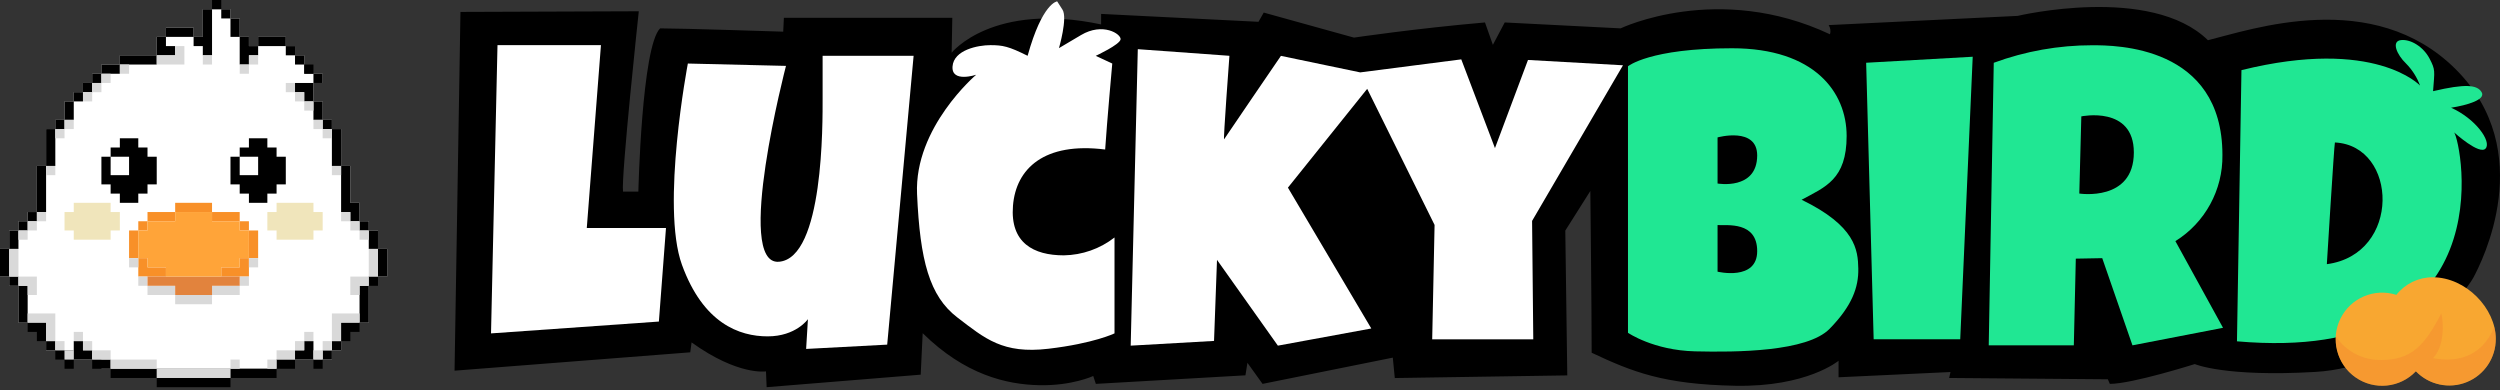
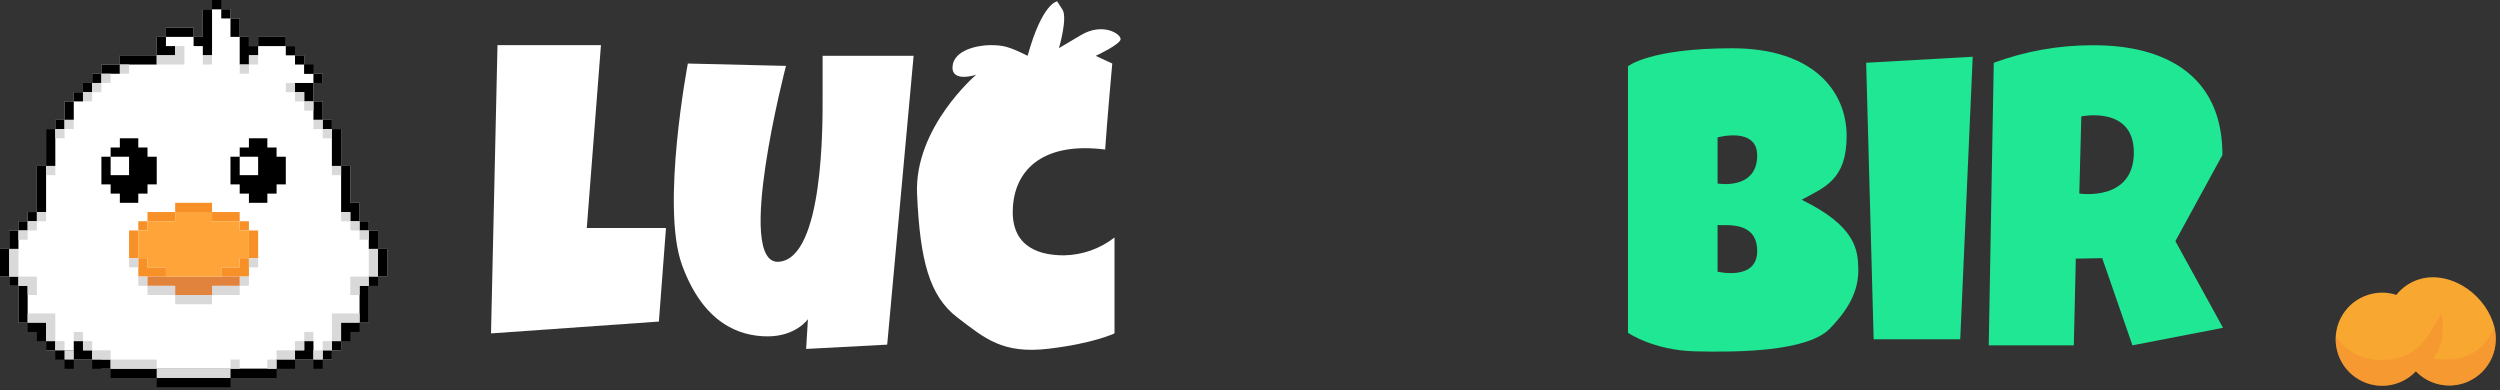
<svg xmlns="http://www.w3.org/2000/svg" fill="none" height="78" viewBox="0 0 500 78" width="500">
  <rect x="0" y="0" width="500" height="78" fill="#333333" stroke="none" />
-   <path d="M494.655 55.56C492.945 58.723 481.095 73.336 463.05 74.386C445.005 75.436 438.954 72.814 438.954 72.814C438.954 72.814 426.444 76.776 421.966 76.776L421.57 75.858L389.832 75.594L390.096 74.406L367.711 75.456V72.154C367.711 72.154 361.39 77.437 347.037 77.153C332.684 76.869 326.495 74.386 318.331 70.549C318.331 61.965 318.067 38.194 318.067 38.194L313.06 46.117L313.456 75.079L278.958 75.608L278.561 71.527L252.511 76.776L249.486 72.563L249.089 75.066L219.168 76.776L218.646 75.198C218.646 75.198 214.432 77.179 207.847 77.04C201.261 76.902 192.965 74.934 184.537 66.64L184.141 74.934L153.328 77.437L153.196 74.274C153.196 74.274 147.667 75.198 138.314 68.483L138.05 70.464L90.909 74.135L92.091 2.384L127.759 2.252C127.759 2.252 124.206 35.268 124.602 38.326H127.673C127.673 38.326 128.334 9.364 132.02 5.673C136.498 5.673 156.644 6.333 156.644 6.333L156.776 3.566H190.462L190.33 10.546C190.33 10.546 198.494 0.278 220.225 4.887V2.781L251.698 4.359L252.749 2.516L270.794 7.522C270.794 7.522 283.304 5.673 296.996 4.491L298.575 8.968L300.946 4.491L324.124 5.673C324.124 5.673 343.616 -3.671 366 6.861C366.184 6.238 366.088 5.566 365.736 5.019L403.531 3.177C403.531 3.177 430.13 -3.142 441.59 8.043C450.176 5.937 474.615 -2.621 491.128 13.841C507.641 30.303 496.366 52.404 494.655 55.56Z" fill="black" />
  <path d="M120.19 9.031H99.499L98.204 66.678L131.777 64.311L133.197 45.606H117.356L120.19 9.031Z" fill="white" />
  <path d="M164.523 19.567C164.523 24.54 164.761 51.644 155.777 52.352C146.793 53.059 157.197 13.177 157.197 13.177L137.57 12.708C137.57 12.708 132.134 41.234 136.388 52.954C140.642 64.674 147.856 67.273 153.531 67.273C159.206 67.273 161.584 63.834 161.584 63.834L161.227 69.786L177.439 68.926L182.723 11.16H164.523V19.567Z" fill="white" />
  <path d="M216.19 7.02L211.791 9.626C211.791 9.626 213.561 3.587 212.498 1.934L211.434 0.273C211.434 0.273 208.474 0.512 205.521 11.16C201.736 9.268 200.554 9.03 198.076 9.03C195.599 9.03 190.743 9.976 190.506 13.296C190.268 16.616 195.236 14.95 195.236 14.95C195.236 14.95 182.823 25.486 183.411 38.8C183.999 52.114 185.895 59.217 191.45 63.476C197.006 67.736 200.554 70.818 209.657 69.753C218.76 68.688 222.902 66.677 222.902 66.677V47.497C219.999 49.758 216.44 51.012 212.762 51.069C206.73 51.069 202 48.588 202.595 41.148C203.189 33.707 208.858 28.363 221.033 29.904C221.389 24.461 222.453 12.708 222.453 12.708L219.15 11.167C219.15 11.167 223.999 8.918 224.118 7.86C224.237 6.801 220.564 4.414 216.19 7.02Z" fill="white" />
-   <path d="M324.597 13.057L305.598 11.992L298.992 29.625L292.254 11.873L272.039 14.479L256.184 11.172C256.184 11.172 245.033 27.495 244.821 27.852C244.61 28.209 245.885 11.159 245.885 11.159L227.559 9.836L226.139 69.13L242.806 68.184L243.401 51.973L255.576 69.13L274.258 65.697L257.584 37.529L273.439 17.766L286.916 44.989L286.44 67.86H306.655L306.417 44.182L324.597 13.057Z" fill="white" />
  <path d="M360.323 39.951C365.027 37.404 369.327 35.903 369.327 27.186C369.327 18.469 362.919 9.652 346.411 9.652C329.902 9.652 325.595 13.257 325.595 13.257V66.559C325.595 66.559 330.701 70.071 339.005 70.269C347.309 70.468 361.42 70.368 365.925 65.758C370.431 61.148 371.732 57.445 371.659 53.714C371.587 49.984 371.131 45.202 360.323 39.951ZM343.511 54.336V45.017C345.407 45.123 351.438 44.217 351.438 50.229C351.438 56.241 343.511 54.336 343.511 54.336ZM343.511 36.703V27.483C343.511 27.483 351.438 25.281 351.438 31.095C351.412 38.105 343.511 36.703 343.511 36.703Z" fill="#20E793" />
  <path d="M374.731 67.857H392.046L394.543 11.348L373.231 12.551L374.731 67.857Z" fill="#20E793" />
-   <path d="M444.486 30.996C444.486 9.084 423.068 9.051 418.464 9.051C411.738 9.046 405.064 10.233 398.751 12.556L397.747 69.066H414.765L415.161 51.73L420.446 51.631L426.49 69.066L444.605 65.56L435.078 48.225C441.016 44.532 444.586 37.993 444.486 30.996ZM415.861 38.708L416.264 23.277C416.264 23.277 426.768 21.075 426.768 30.493C426.768 40.414 415.861 38.708 415.861 38.708Z" fill="#20E793" />
-   <path d="M490.22 21.543C493.418 21.04 497.223 19.936 496.324 18.435C495.426 16.933 493.021 16.728 486.613 18.236C486.917 14.129 487.115 14.023 485.913 11.721C484.711 9.42 482.214 7.813 480.212 8.018C478.21 8.223 479.34 10.921 481.209 12.707C482.444 13.96 483.398 15.462 484.01 17.112C484.01 17.112 475.006 7.416 448.291 14.03L447.393 68.264C501.622 72.993 492.268 28.408 490.828 26.484C490.828 26.484 495.928 31.113 497.13 29.692C498.333 28.27 495.122 23.745 490.22 21.543ZM465.368 52.834C465.368 52.834 466.834 28.931 466.98 28.494C479.617 29.109 480.298 50.863 465.368 52.834Z" fill="#20E793" />
+   <path d="M444.486 30.996C444.486 9.084 423.068 9.051 418.464 9.051C411.738 9.046 405.064 10.233 398.751 12.556L397.747 69.066H414.765L415.161 51.73L420.446 51.631L426.49 69.066L444.605 65.56L435.078 48.225ZM415.861 38.708L416.264 23.277C416.264 23.277 426.768 21.075 426.768 30.493C426.768 40.414 415.861 38.708 415.861 38.708Z" fill="#20E793" />
  <path d="M486.534 55.453C483.701 55.45 481.023 56.747 479.267 58.972C474.886 57.567 470.138 59.579 468.095 63.706C466.053 67.833 467.331 72.834 471.101 75.473C474.871 78.112 480.002 77.594 483.171 74.257C485.806 76.993 489.837 77.85 493.355 76.422C496.873 74.995 499.17 71.569 499.158 67.768C499.158 61.703 493.213 55.453 486.534 55.453Z" fill="#F8A731" />
  <path d="M476.235 71.994C472.601 72.069 469.179 70.283 467.158 67.258C467.158 67.45 467.158 67.642 467.158 67.84C467.156 71.648 469.471 75.074 473.004 76.487C476.536 77.9 480.571 77.016 483.191 74.256C485.828 76.977 489.85 77.825 493.359 76.399C496.868 74.974 499.162 71.559 499.158 67.767C499.154 66.963 499.054 66.161 498.861 65.38C496.133 71.994 490.597 72.371 486.6 71.63C488.873 69.368 488.76 64.566 488.258 62.668C484.876 69.262 482.154 71.994 476.235 71.994Z" fill="#F38530" opacity="0.42" />
  <path d="M75.597 49.783V47.94V46.096H73.753V44.252H71.91V42.408V40.564H70.066V38.721V36.877V35.033V33.189H68.222V31.345V29.501V27.657V25.814H66.378V23.97H64.534V22.126V20.282H62.69V18.438V16.594H64.534V14.751H62.69H60.847V12.907V11.063H59.003V9.219H57.159V7.375H55.315H53.471H51.627V9.219H49.784V7.375H47.94V5.531V3.688H46.096V1.844H44.252H42.408H40.564V3.688V5.531V7.375H38.721V5.531H36.877H35.033H33.189V7.375H31.345V9.219V11.063H29.501H27.657H25.814H23.97V12.907H22.126H20.282V14.751H18.438V16.594H16.595V18.438H14.751V20.282H12.907V22.126V23.97H11.063V25.814H9.219V27.657V29.501V31.345V33.189H7.375V35.033V36.877V38.721V40.564V42.408H5.532V44.252H3.688V46.096H1.844V47.94V49.783H0V51.627V53.471V55.315H1.844V57.159H3.688V59.003V60.846V62.69V64.534H5.532H7.375H9.219V66.378V68.222V70.066H11.063H12.907H14.751V71.909H16.595H18.438H20.282V73.753H22.126H23.97H25.814H27.657H29.501H31.345H33.189H35.033H36.877H38.721H40.564H42.408H44.252H46.096H47.94H49.784H51.627H53.471H55.315V71.909H57.159H59.003H60.847H62.69H64.534H66.378V70.066H68.222V68.222V66.378V64.534H70.066H71.91H73.753V62.69V60.846V59.003V57.159V55.315H75.597H77.441V53.471V51.627V49.783H75.597Z" fill="white" />
  <path d="M40.564 9.219V11.063H42.408V1.844H40.564V7.375H38.721V9.219H40.564ZM44.252 0H42.408V1.844H44.252V0ZM46.096 3.688V1.844H44.252V3.688H46.096ZM46.096 7.375H47.94V3.688H46.096V7.375ZM47.94 11.063V12.907H49.784V11.063H51.627V9.219H49.784V7.375H47.94V11.063ZM55.315 9.219H57.159V7.375H51.627V9.219H55.315ZM59.003 11.063V9.219H57.159V11.063H59.003ZM60.847 12.907V11.063H59.003V12.907H60.847ZM62.69 14.751V12.907H60.847V14.751H62.69ZM64.534 16.595V14.751H62.69V16.595H64.534ZM59.003 16.595V18.438H60.847V20.282H62.69V16.595H59.003ZM62.69 23.97H64.534V20.282H62.69V23.97ZM66.378 25.814V23.97H64.534V25.814H66.378ZM66.378 29.501V33.189H68.222V25.814H66.378V29.501ZM68.222 36.877V42.408H70.066V44.252H71.91V40.564H70.066V33.189H68.222V36.877ZM73.753 46.096V44.252H71.91V46.096H73.753ZM73.753 49.784H75.597V46.096H73.753V49.784ZM75.597 53.471V55.315H77.441V49.784H75.597V53.471ZM73.753 57.159H75.597V55.315H73.753V57.159ZM71.91 59.003V64.534H73.753V57.159H71.91V59.003ZM68.222 64.534V68.222H70.066V66.378H71.91V64.534H68.222ZM66.378 70.066H68.222V68.222H66.378V70.066ZM64.534 71.91H66.378V70.066H64.534V71.91ZM62.69 73.753H64.534V71.91H62.69V73.753ZM62.69 68.222H60.847V70.066H59.003V71.91H62.69V68.222ZM55.315 71.91V73.753H59.003V71.91H55.315ZM51.627 73.753H46.096V75.597H55.315V73.753H51.627ZM42.408 75.597H31.345V77.441H46.096V75.597H42.408ZM29.501 73.753H22.126V75.597H31.345V73.753H29.501ZM20.282 71.91H18.438V73.753H22.126V71.91H20.282ZM16.595 70.066V68.222H14.751V71.91H18.438V70.066H16.595ZM12.907 73.753H14.751V71.91H12.907V73.753ZM11.063 70.066V71.91H12.907V70.066H11.063ZM9.219 68.222V70.066H11.063V68.222H9.219ZM9.219 64.534H5.532V66.378H7.375V68.222H9.219V64.534ZM5.532 60.847V57.159H3.688V64.534H5.532V60.847ZM1.844 55.315V57.159H3.688V55.315H1.844ZM1.844 53.471V49.784H0V55.315H1.844V53.471ZM3.688 47.94V46.096H1.844V49.784H3.688V47.94ZM5.532 44.252H3.688V46.096H5.532V44.252ZM7.375 42.408H5.532V44.252H7.375V42.408ZM9.219 40.564V33.189H7.375V42.408H9.219V40.564ZM11.063 31.345V25.814H9.219V33.189H11.063V31.345ZM12.907 23.97H11.063V25.814H12.907V23.97ZM14.751 22.126V20.282H12.907V23.97H14.751V22.126ZM16.595 18.438H14.751V20.282H16.595V18.438ZM18.438 16.595H16.595V18.438H18.438V16.595ZM20.282 14.751H18.438V16.595H20.282V14.751ZM23.97 14.751V12.907H20.282V14.751H23.97ZM27.657 12.907H31.345V11.063H23.97V12.907H27.657ZM35.033 11.063V9.219H33.189V7.375H31.345V11.063H35.033ZM36.877 7.375H38.721V5.532H33.189V7.375H36.877ZM22.126 38.721H23.97V40.564H27.657V38.721H29.501V36.877H31.345V31.345H29.501V29.501H27.657V27.657H23.97V29.501H22.126V31.345H25.814V35.033H22.126V31.345H20.282V36.877H22.126V38.721ZM47.94 38.721H49.784V40.564H53.471V38.721H55.315V36.877H57.159V31.345H55.315V29.501H53.471V27.657H49.784V29.501H47.94V31.345H51.627V35.033H47.94V31.345H46.096V36.877H47.94V38.721Z" fill="black" />
  <path d="M27.658 44.25H29.501V46.094H27.658V44.25ZM47.94 44.25V46.094H49.784V44.25H47.94ZM25.814 47.938V51.626H27.658V46.094H25.814V47.938ZM27.658 55.313H33.189V53.469H29.501V51.626H27.658V55.313ZM49.784 46.094V51.626H51.627V46.094H49.784ZM47.94 53.469H44.252V55.313H49.784V51.626H47.94V53.469ZM31.345 42.406H29.501V44.25H35.033V42.406H31.345ZM46.096 42.406H42.408V44.25H47.94V42.406H46.096ZM40.564 40.562H35.033V42.406H42.408V40.562H40.564Z" fill="#F89028" />
  <path d="M42.408 12.906H40.564V11.063H42.408V12.906ZM35.033 12.906H36.877V9.219H35.033V11.063H31.345V12.906H35.033ZM25.814 12.906H23.97V14.75H25.814V12.906ZM22.126 14.75H20.282V16.594H22.126V14.75ZM20.282 16.594H18.438V18.438H20.282V16.594ZM18.438 18.438H16.594V20.282H18.438V18.438ZM14.751 23.969H12.907V25.813H14.751V23.969ZM12.907 25.813H11.063V27.657H12.907V25.813ZM11.063 33.189H9.219V35.032H11.063V33.189ZM9.219 42.408H7.375V44.252H9.219V42.408ZM7.375 44.252H5.531V46.096H7.375V44.252ZM5.531 46.096H3.688V47.939H5.531V46.096ZM3.688 51.627V49.783H1.844V55.315H3.688V51.627ZM5.531 57.158V59.002H7.375V55.315H3.688V57.158H5.531ZM11.063 64.534V62.69H5.531V64.534H9.219V68.222H11.063V64.534ZM11.063 68.222V70.065H12.907V68.222H11.063ZM12.907 71.909H14.751V70.065H12.907V71.909ZM14.751 66.378V68.222H16.594V66.378H14.751ZM16.594 68.222V70.065H18.438V68.222H16.594ZM20.282 70.065H18.438V71.909H22.126V70.065H20.282ZM29.501 71.909H22.126V73.753H31.345V71.909H29.501ZM46.096 73.753H47.94V71.909H46.096V73.753ZM53.471 73.753H55.315V71.909H53.471V73.753ZM55.315 70.065V71.909H59.003V70.065H55.315ZM59.003 70.065H60.846V68.222H59.003V70.065ZM62.69 66.378H60.846V68.222H62.69V66.378ZM62.69 71.909H64.534V70.065H62.69V71.909ZM64.534 70.065H66.378V68.222H64.534V70.065ZM68.222 62.69H66.378V68.222H68.222V64.534H71.909V62.69H68.222ZM70.066 55.315V59.002H71.909V57.158H73.753V55.315H70.066ZM73.753 49.783V55.315H75.597V49.783H73.753ZM73.753 47.939V46.096H71.909V47.939H73.753ZM71.909 46.096V44.252H70.066V46.096H71.909ZM68.222 42.408V44.252H70.066V42.408H68.222ZM66.378 35.032H68.222V33.189H66.378V35.032ZM66.378 27.657V25.813H64.534V27.657H66.378ZM62.69 23.969V25.813H64.534V23.969H62.69ZM62.69 22.126V20.282H60.846V22.126H62.69ZM60.846 20.282V18.438H59.003V20.282H60.846ZM59.003 16.594H57.159V18.438H59.003V16.594ZM42.408 73.753H31.345V75.597H46.096V73.753H42.408ZM47.94 14.75H49.783V12.906H47.94V14.75ZM49.783 12.906H51.627V11.063H49.783V12.906ZM25.814 53.471H27.657V51.627H25.814V53.471ZM27.657 55.315V57.158H29.501V55.315H27.657ZM33.189 57.158H29.501V59.002H35.033V57.158H33.189ZM38.721 59.002H35.033V60.846H42.408V59.002H38.721ZM47.94 57.158H49.783V55.315H47.94V57.158ZM49.783 53.471H51.627V51.627H49.783V53.471ZM44.252 57.158H42.408V59.002H47.94V57.158H44.252Z" fill="#D9D9D9" />
  <path d="M46.096 55.312H44.252H42.408H40.565H38.721H36.877H35.033H33.189H31.345H29.502V57.156H31.345H33.189H35.033V59H36.877H38.721H40.565H42.408V57.156H44.252H46.096H47.94V55.312H46.096Z" fill="#E2833D" />
  <path d="M47.94 46.094V44.25H46.096H44.252H42.408V42.406H40.564H38.721H36.877H35.033V44.25H33.189H31.345H29.501V46.094H27.657V47.938V49.782V51.625H29.501V53.469H31.345H33.189V55.313H35.033H36.877H38.721H40.564H42.408H44.252V53.469H46.096H47.94V51.625H49.783V49.782V47.938V46.094H47.94Z" fill="#FFA439" />
-   <path d="M22.126 42.406H23.97V46.094H22.126V47.938H14.751V46.094H12.907V42.406H14.751V40.562H22.126V42.406ZM62.69 42.406V40.562H55.315V42.406H53.471V46.094H55.315V47.938H62.69V46.094H64.534V42.406H62.69Z" fill="#F0E5BB" />
</svg>